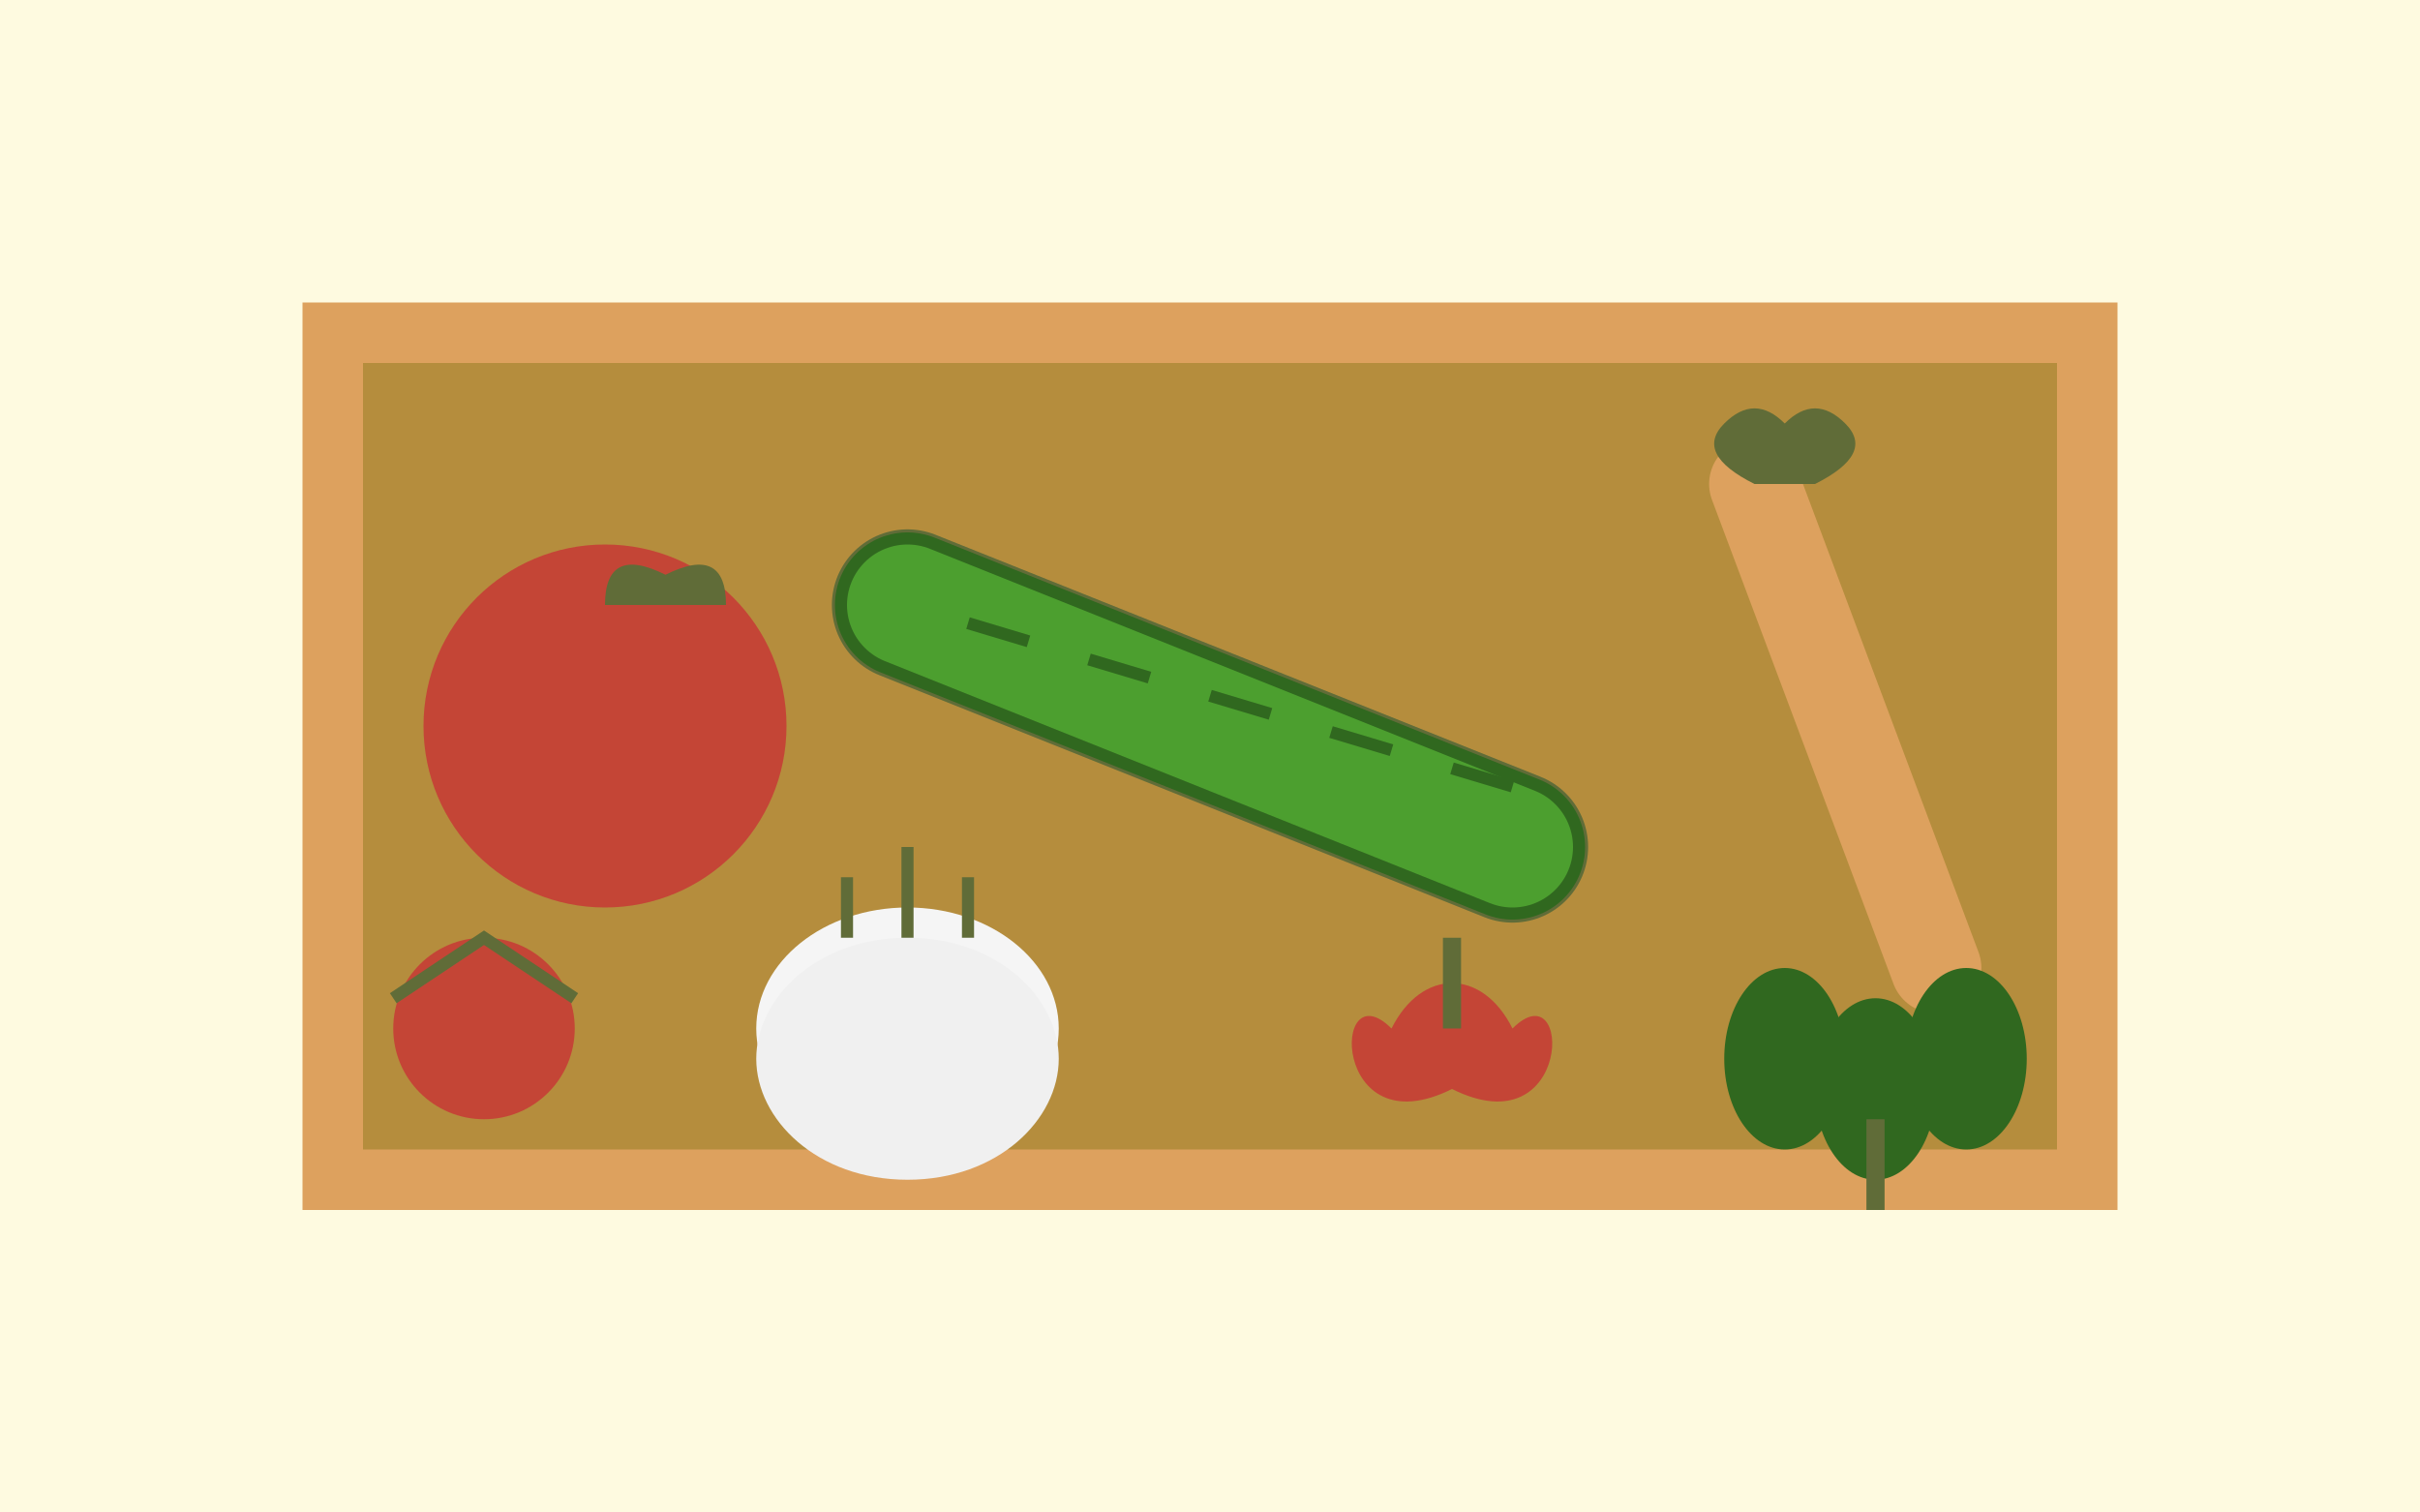
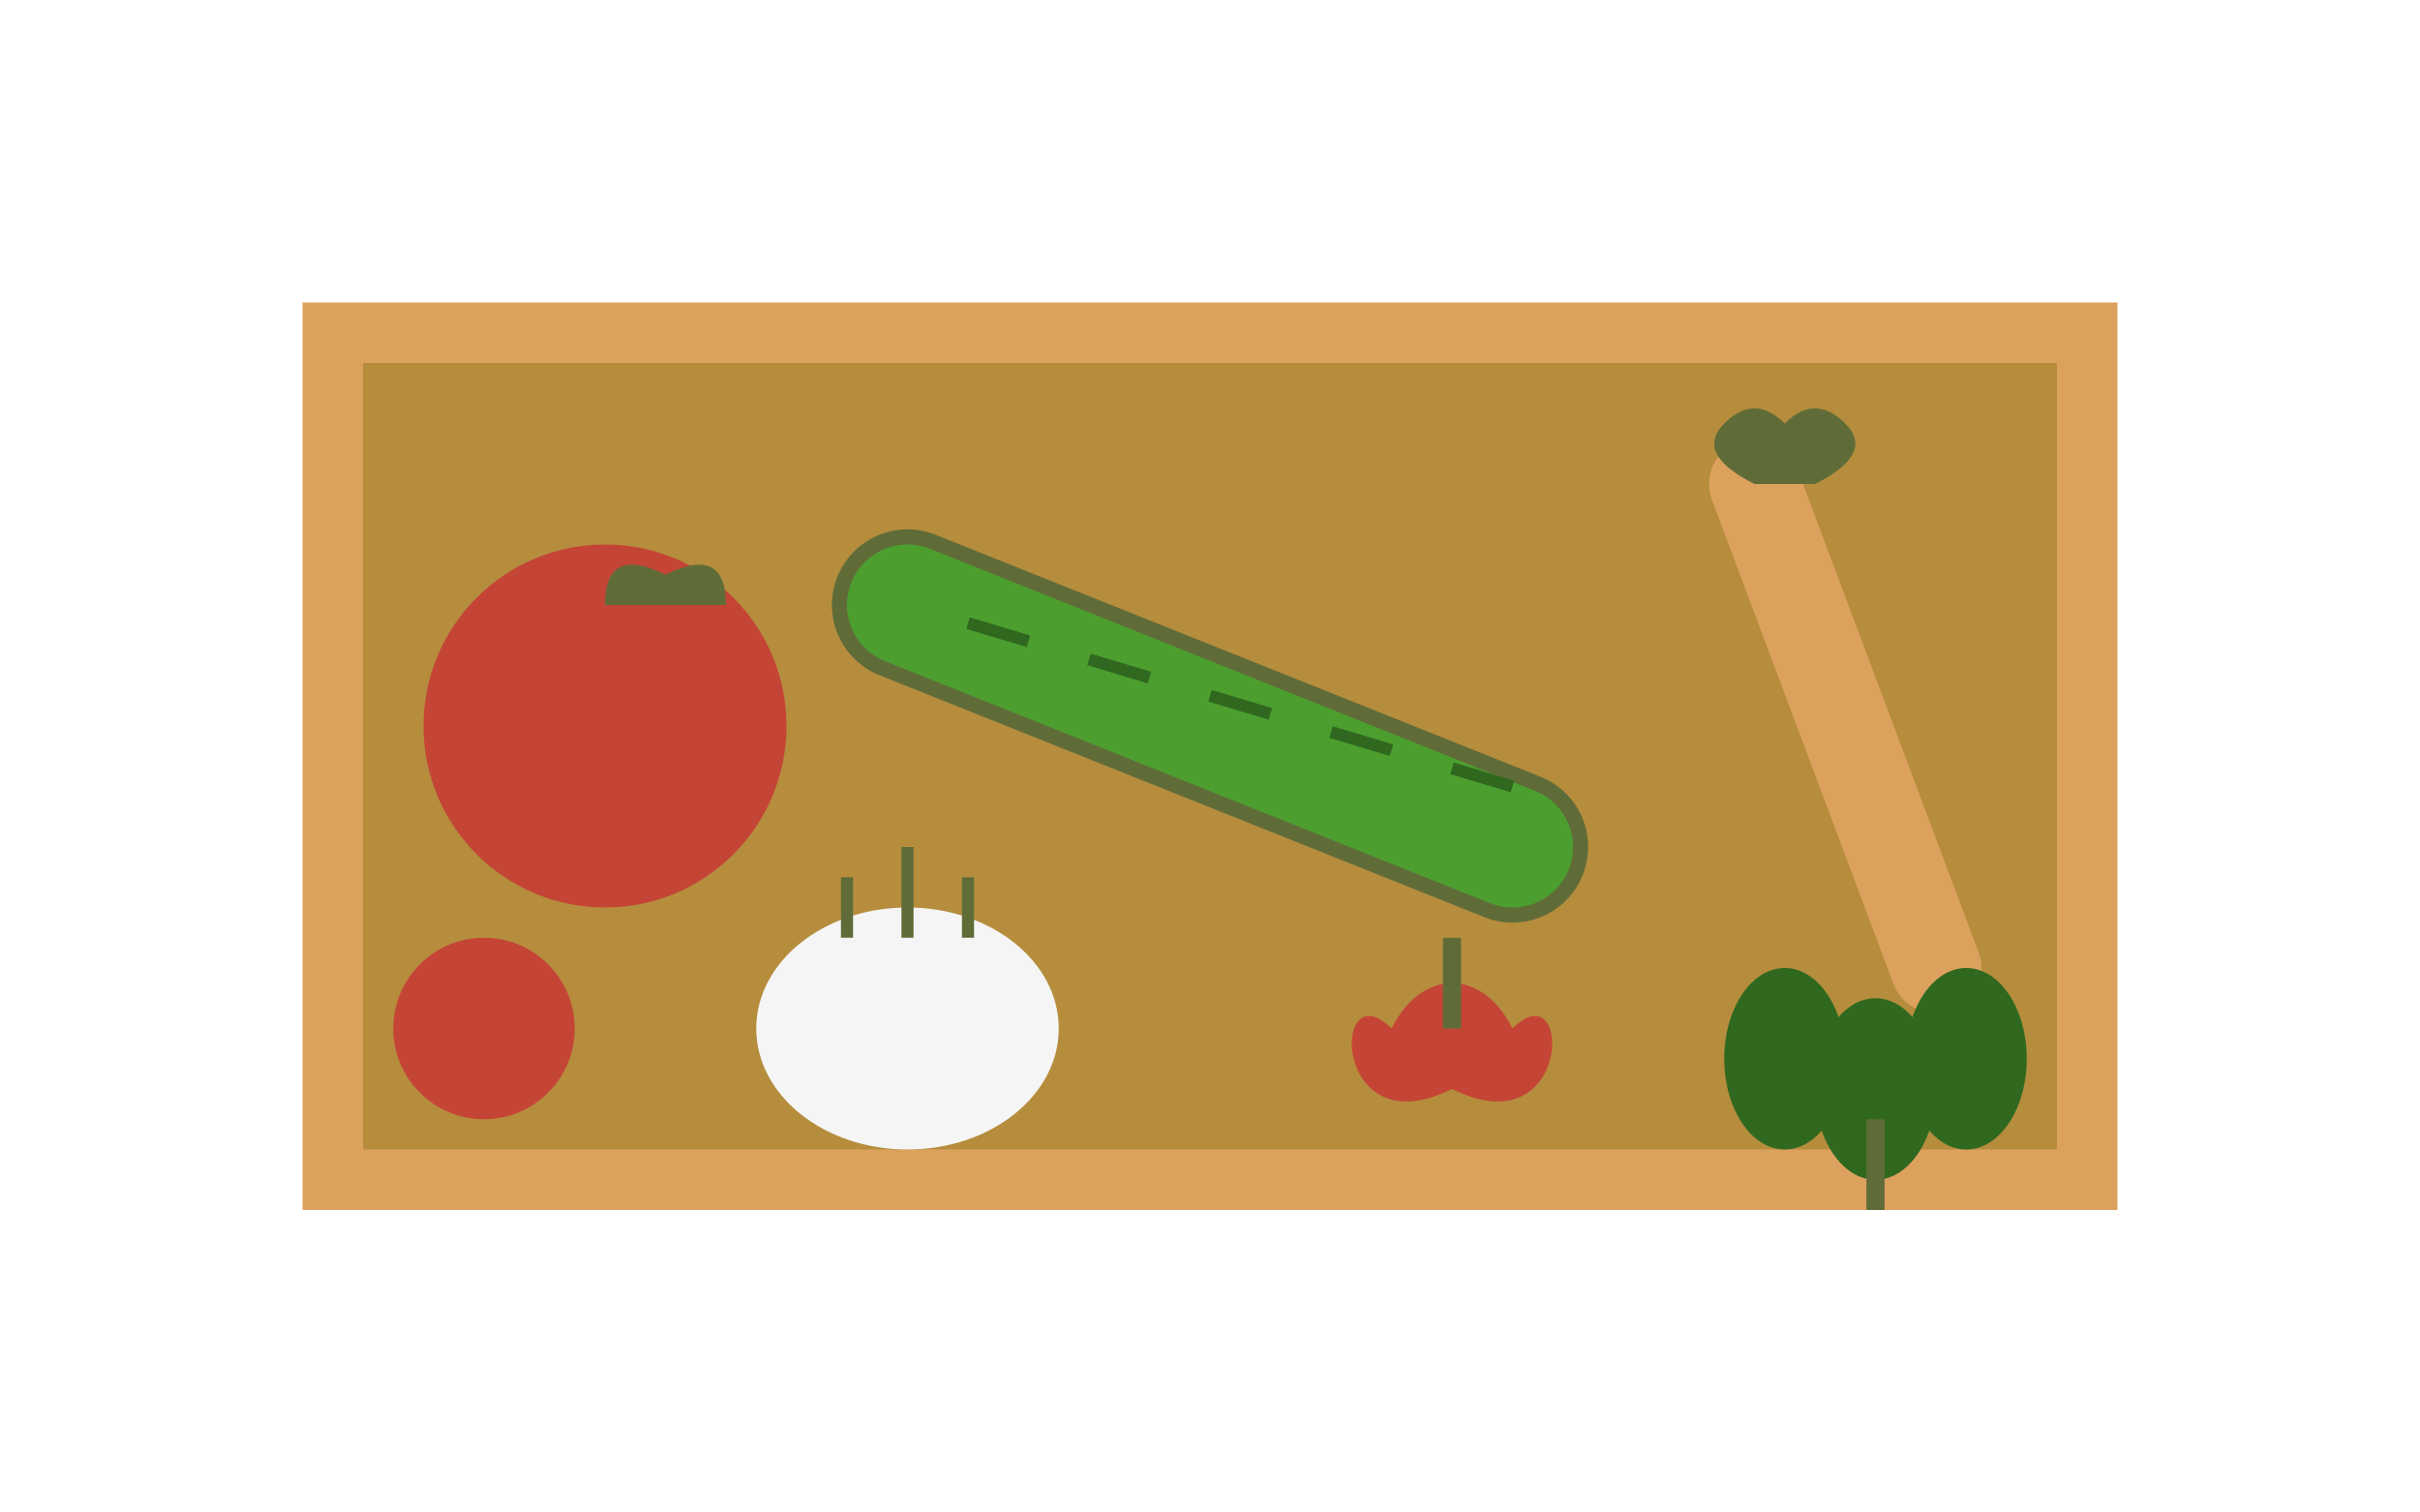
<svg xmlns="http://www.w3.org/2000/svg" viewBox="0 0 400 250" width="100%" height="100%">
-   <rect width="400" height="250" fill="#fefae0" />
  <path d="M50,50 H350 V200 H50 Z" fill="#dda15e" />
  <path d="M60,60 H340 V190 H60 Z" fill="#b58d3d" />
  <circle cx="100" cy="120" r="30" fill="#c44536" />
  <path d="M100,100 Q100,90 110,95 Q120,90 120,100" fill="#606c38" />
  <path d="M150,100 L250,140" stroke="#606c38" stroke-width="25" stroke-linecap="round" />
-   <path d="M150,100 L250,140" stroke="#30681f" stroke-width="24" stroke-linecap="round" />
  <path d="M150,100 L250,140" stroke="#4c9f2f" stroke-width="20" stroke-linecap="round" />
  <path d="M160,103 L170,106" stroke="#30681f" stroke-width="2" />
  <path d="M180,109 L190,112" stroke="#30681f" stroke-width="2" />
  <path d="M200,115 L210,118" stroke="#30681f" stroke-width="2" />
  <path d="M220,121 L230,124" stroke="#30681f" stroke-width="2" />
  <path d="M240,127 L250,130" stroke="#30681f" stroke-width="2" />
  <path d="M290,80 L320,160" stroke="#dda15e" stroke-width="15" stroke-linecap="round" />
  <path d="M290,80 Q280,75 285,70 Q290,65 295,70 Q300,65 305,70 Q310,75 300,80" fill="#606c38" />
  <ellipse cx="150" cy="170" rx="25" ry="20" fill="#f5f5f5" />
-   <path d="M150,155 C135,155 125,165 125,175 C125,185 135,195 150,195 C165,195 175,185 175,175 C175,165 165,155 150,155" fill="#f0f0f0" />
  <path d="M140,155 L140,145" stroke="#606c38" stroke-width="2" />
  <path d="M150,155 L150,140" stroke="#606c38" stroke-width="2" />
  <path d="M160,155 L160,145" stroke="#606c38" stroke-width="2" />
  <path d="M230,170 C220,160 220,190 240,180 C260,190 260,160 250,170 C245,160 235,160 230,170" fill="#c44536" />
  <path d="M240,170 L240,155" stroke="#606c38" stroke-width="3" />
  <ellipse cx="310" cy="180" rx="10" ry="15" fill="#30681f" />
  <ellipse cx="325" cy="175" rx="10" ry="15" fill="#30681f" />
  <ellipse cx="295" cy="175" rx="10" ry="15" fill="#30681f" />
  <path d="M310,185 L310,200" stroke="#606c38" stroke-width="3" />
  <circle cx="80" cy="170" r="15" fill="#c44536" />
-   <path d="M65,165 L80,155 L95,165" fill="none" stroke="#606c38" stroke-width="2" />
</svg>